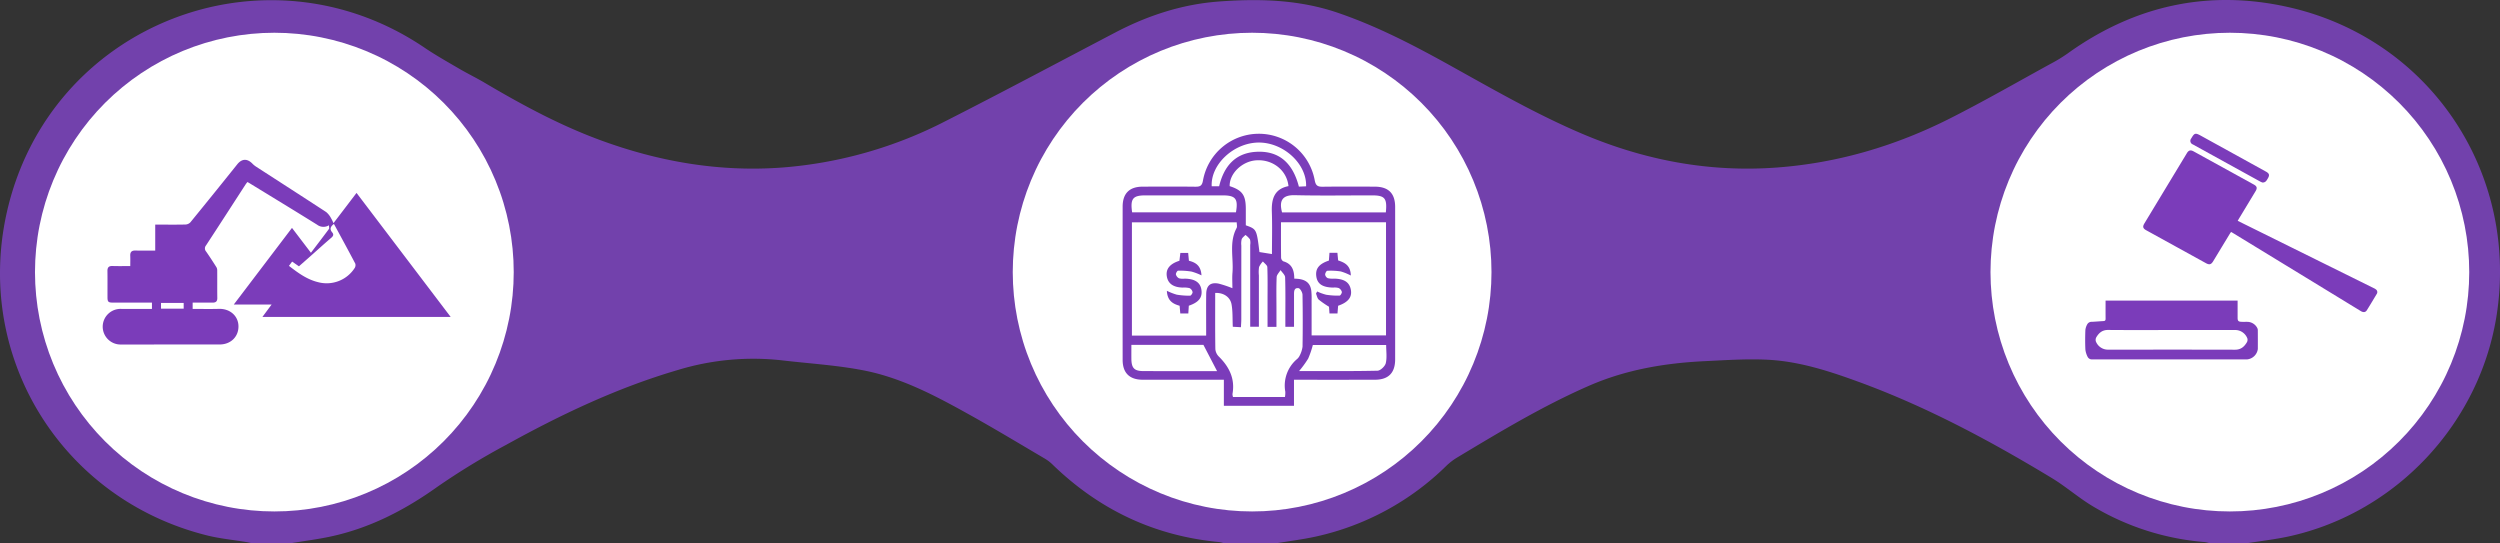
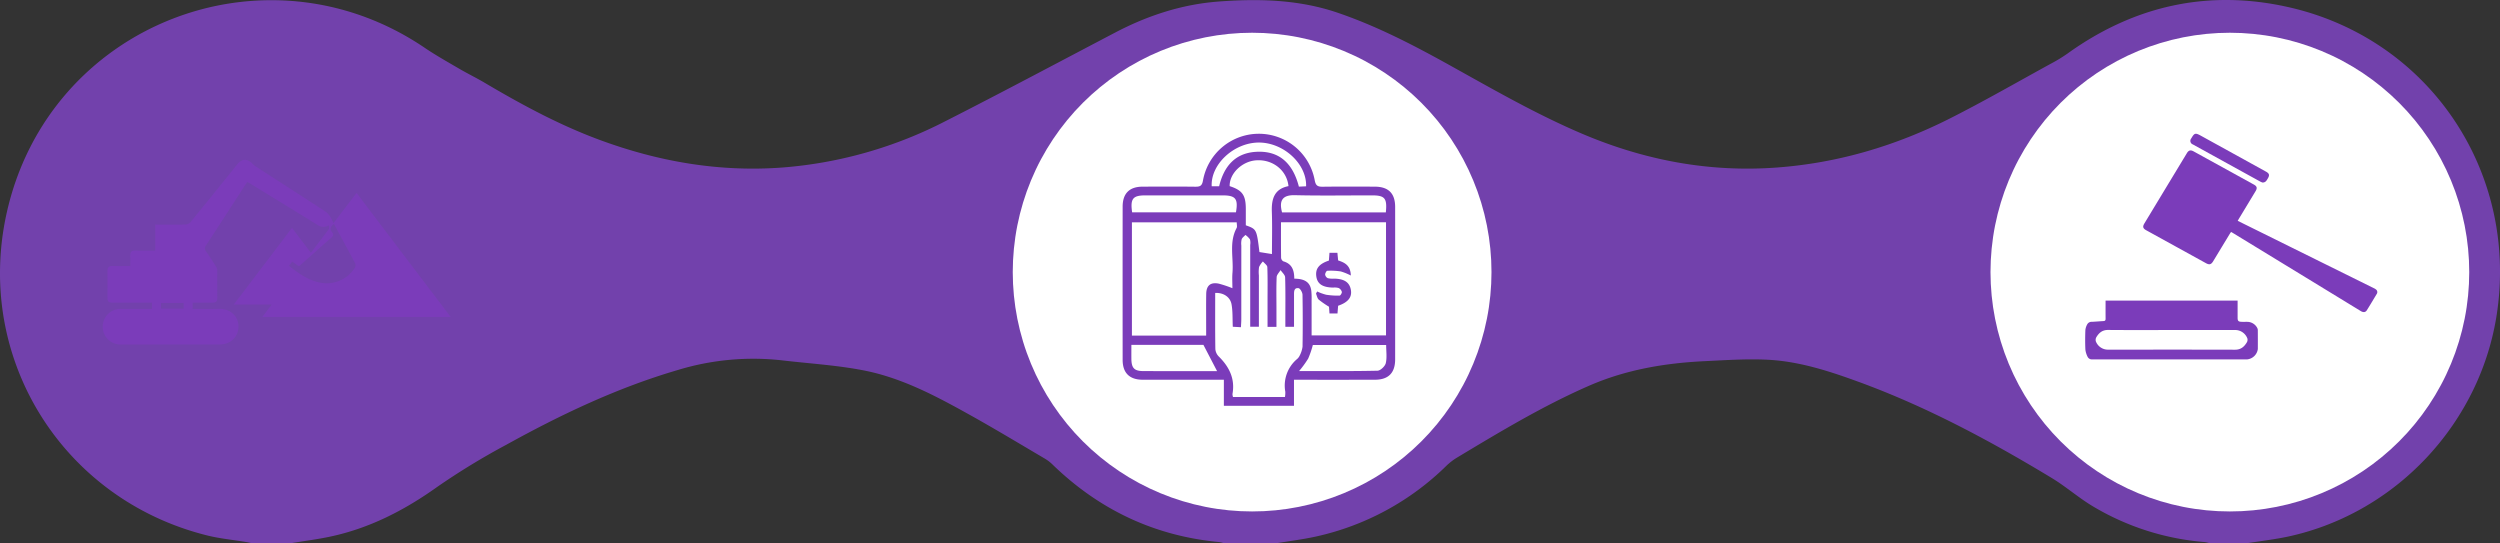
<svg xmlns="http://www.w3.org/2000/svg" width="1046.676" height="227.435" viewBox="0 0 1046.676 227.435">
  <rect x="0" y="0" width="1046.676" height="227.435" fill="#333333" stroke="none" />
  <g id="Groupe_2176" data-name="Groupe 2176" transform="translate(-479 -622)">
    <path id="Tracé_3310" data-name="Tracé 3310" d="M-4681.124,726.3h-15.606a12.629,12.629,0,0,0-1.935-.473,108.023,108.023,0,0,1-47.125-15.076c-5.914-3.564-11.178-8.21-17.086-11.784-25.963-15.7-52.659-29.987-81.26-40.394-12.229-4.45-24.654-8.458-37.728-9.1-8.713-.432-17.5.185-26.233.6-16.732.8-33.055,3.554-48.553,10.334-19.278,8.433-37.236,19.258-55.212,30.06a25.688,25.688,0,0,0-4.532,3.521,112.227,112.227,0,0,1-54.632,29.538c-5.424,1.19-10.959,1.866-16.443,2.778h-21.964a12.727,12.727,0,0,0-1.922-.485c-27.105-2.538-50.278-13.52-69.781-32.424a17.053,17.053,0,0,0-3.173-2.462c-10.448-6.147-20.829-12.418-31.417-18.316-14.135-7.874-28.5-15.549-44.521-18.673-11.289-2.2-22.874-2.872-34.328-4.224a108.4,108.4,0,0,0-43.667,4.114c-25.255,7.411-48.845,18.638-71.77,31.321a295.186,295.186,0,0,0-28.775,17.562c-13.666,9.754-28.2,17.247-44.646,20.779-5.526,1.187-11.157,1.887-16.74,2.809h-16.185c-.836-.176-1.669-.382-2.512-.523-5.4-.9-10.9-1.416-16.2-2.731-60.386-15-97.505-73.957-84-134.9,17.543-79.164,108.365-114.454,175.013-69.286,4.679,3.17,9.63,5.947,14.516,8.8,3.487,2.037,7.134,3.8,10.61,5.858,15.342,9.063,30.963,17.531,47.723,23.761,24.967,9.279,50.663,13.737,77.308,11.692a179.041,179.041,0,0,0,67.84-19.356c23.832-12.107,47.417-24.7,71.094-37.111,13.618-7.138,27.972-11.843,43.357-13,16.809-1.26,33.525-.838,49.681,4.653,16.816,5.716,32.509,13.929,47.976,22.539,17.9,9.968,35.685,20.169,54.582,28.2,26.027,11.055,53.127,16.2,81.423,14.11,25.573-1.885,49.743-9.065,72.548-20.581,14.332-7.237,28.261-15.273,42.351-22.985a63.111,63.111,0,0,0,6.636-4.03c28.057-20.218,59.122-27.152,92.794-19.528,58.577,13.262,95.862,68.355,87.211,127.829-6.668,45.834-41.9,83.813-87.1,93.715C-4669.312,724.7-4675.25,725.361-4681.124,726.3Z" transform="translate(6100.844 123.131)" fill="#8d48df" opacity="0.702" />
-     <path id="Tracé_3311" data-name="Tracé 3311" d="M-5506.132,513.369q2.461,0,4.917.121t4.905.362q2.448.241,4.881.6t4.847.84q2.412.481,4.8,1.078t4.74,1.312q2.355.713,4.671,1.543t4.589,1.77q2.273.942,4.5,1.993t4.393,2.212q2.169,1.159,4.28,2.424t4.155,2.632q2.046,1.366,4.021,2.831t3.878,3.026q1.9,1.561,3.724,3.213t3.562,3.391q1.74,1.74,3.392,3.562t3.213,3.725q1.561,1.9,3.026,3.877t2.833,4.022q1.367,2.045,2.631,4.155t2.425,4.28q1.159,2.17,2.211,4.394t1.993,4.5q.941,2.273,1.771,4.589t1.543,4.67q.713,2.354,1.312,4.74t1.078,4.8q.48,2.412.841,4.846t.6,4.881q.241,2.449.361,4.906t.121,4.917q0,2.46-.121,4.918t-.361,4.9q-.241,2.449-.6,4.882t-.841,4.846q-.48,2.412-1.078,4.8t-1.312,4.74q-.715,2.355-1.543,4.671t-1.771,4.589q-.942,2.272-1.993,4.5t-2.211,4.393q-1.161,2.17-2.425,4.28t-2.631,4.156q-1.367,2.045-2.833,4.021t-3.026,3.878q-1.56,1.9-3.213,3.725t-3.392,3.562q-1.739,1.739-3.562,3.391t-3.724,3.212q-1.9,1.561-3.878,3.026t-4.021,2.832q-2.045,1.367-4.155,2.632t-4.28,2.424q-2.169,1.16-4.393,2.211t-4.5,1.993q-2.272.942-4.589,1.771t-4.671,1.543q-2.353.715-4.74,1.312t-4.8,1.077q-2.414.481-4.847.841t-4.881.6q-2.449.241-4.905.362t-4.917.12q-2.46,0-4.917-.12t-4.906-.362q-2.448-.241-4.881-.6t-4.847-.841q-2.413-.479-4.8-1.077t-4.74-1.312q-2.354-.715-4.67-1.543t-4.589-1.771q-2.273-.94-4.5-1.993t-4.393-2.211q-2.169-1.16-4.28-2.424t-4.155-2.632q-2.046-1.367-4.021-2.832t-3.878-3.026q-1.9-1.56-3.724-3.212t-3.562-3.391q-1.74-1.74-3.392-3.562t-3.213-3.725q-1.56-1.9-3.026-3.878t-2.833-4.021q-1.367-2.046-2.631-4.156t-2.425-4.28q-1.159-2.17-2.211-4.393t-1.993-4.5q-.942-2.273-1.771-4.589t-1.542-4.671q-.714-2.354-1.312-4.74t-1.078-4.8q-.48-2.414-.841-4.846t-.6-4.882q-.241-2.447-.361-4.9t-.122-4.918q0-2.46.122-4.917t.361-4.906q.242-2.448.6-4.881t.841-4.846q.48-2.414,1.078-4.8t1.312-4.74q.714-2.354,1.542-4.67t1.771-4.589q.942-2.273,1.993-4.5t2.211-4.394q1.16-2.17,2.425-4.28t2.631-4.155q1.367-2.046,2.833-4.022t3.026-3.877q1.56-1.9,3.213-3.725t3.392-3.562q1.739-1.74,3.563-3.391t3.724-3.213q1.9-1.56,3.878-3.026t4.021-2.831q2.045-1.367,4.155-2.632t4.28-2.424q2.169-1.16,4.393-2.212t4.5-1.993q2.271-.942,4.589-1.77t4.67-1.543q2.354-.715,4.74-1.312t4.8-1.078q2.414-.479,4.847-.84t4.881-.6q2.449-.241,4.906-.362T-5506.132,513.369Z" transform="translate(6099.998 122.339)" fill="#fff" />
    <path id="Tracé_3314" data-name="Tracé 3314" d="M-5577.489-482.153l24.367-32.08,7.931,10.415c2.571-3.377,5.081-6.644,7.533-9.953.208-.28.028-.845.028-1.565a4.384,4.384,0,0,1-4.971-.232c-9.515-5.929-19.1-11.747-28.663-17.6a5.711,5.711,0,0,0-.556-.252c-.274.379-.571.752-.83,1.151-5.472,8.447-10.921,16.909-16.436,25.329a1.975,1.975,0,0,0,.012,2.609c1.508,2.142,2.921,4.351,4.322,6.565a2.728,2.728,0,0,1,.331,1.384c.025,3.832-.02,7.664.032,11.5.02,1.45-.651,1.947-1.993,1.934-2.731-.027-5.462-.008-8.328-.008v2.645c3.708,0,7.36.081,11.007-.021,4.534-.126,8.05,2.868,8.172,7.125.128,4.485-3.206,7.781-7.875,7.783q-20.609.008-41.219.015a7.493,7.493,0,0,1-7.743-7.606,7.471,7.471,0,0,1,7.863-7.3c4.206.038,8.413.008,12.751.008v-2.643h-2.108c-4.762,0-9.525.009-14.288-.005-1.87-.006-2.209-.351-2.214-2.2-.012-3.668.032-7.336-.021-11-.022-1.543.576-2.176,2.144-2.123,2.4.081,4.8.021,7.416.021,0-1.529.046-2.933-.012-4.332-.064-1.536.588-2.2,2.137-2.166,2.724.053,5.448.015,8.317.015v-10.867h2.032c3.558,0,7.118.05,10.673-.043a3.02,3.02,0,0,0,2.035-.936q9.861-12.085,19.606-24.262c1.944-2.417,4.2-2.5,6.385-.244a9.328,9.328,0,0,0,1.654,1.322c9.735,6.3,19.493,12.566,29.2,18.913a8.345,8.345,0,0,1,1.975,2.46,18.065,18.065,0,0,1,1.07,2.188l9.654-12.67,39.418,51.928h-78.828l3.849-5.188Zm23.1-16.184c3.824,2.964,7.546,5.7,12.194,6.825a13.949,13.949,0,0,0,15.308-5.906,2.248,2.248,0,0,0,.264-1.864c-2.921-5.558-5.934-11.067-8.942-16.625-1.3,1.02-1.954,2.084-.74,3.536.763.913.474,1.552-.4,2.3-2.992,2.558-5.9,5.212-8.848,7.824-1.542,1.368-3.094,2.725-4.658,4.1l-2.85-1.979Zm-53.571,17.929h9.491v-2.405h-9.491Z" transform="translate(6154.368 1231.646)" fill="#7b3cba" />
    <path id="Tracé_3312" data-name="Tracé 3312" d="M-5073.132,513.369q2.461,0,4.917.121t4.906.362q2.448.241,4.881.6t4.847.84q2.413.481,4.8,1.078t4.74,1.312q2.354.713,4.67,1.543t4.589,1.77q2.273.942,4.5,1.993t4.393,2.212q2.169,1.159,4.28,2.424t4.155,2.632q2.046,1.366,4.021,2.831t3.878,3.026q1.9,1.561,3.724,3.213t3.563,3.391q1.74,1.74,3.392,3.562t3.213,3.725q1.561,1.9,3.026,3.877t2.833,4.022q1.367,2.045,2.631,4.155t2.425,4.28q1.158,2.17,2.211,4.394t1.993,4.5q.942,2.273,1.771,4.589t1.542,4.67q.714,2.354,1.312,4.74t1.078,4.8q.48,2.412.841,4.846t.6,4.881q.241,2.449.361,4.906t.121,4.917q0,2.46-.121,4.918t-.361,4.9q-.241,2.449-.6,4.882t-.841,4.846q-.48,2.412-1.078,4.8t-1.312,4.74q-.714,2.355-1.542,4.671t-1.771,4.589q-.941,2.272-1.993,4.5t-2.211,4.393q-1.161,2.17-2.425,4.28t-2.631,4.156q-1.367,2.045-2.833,4.021t-3.026,3.878q-1.56,1.9-3.213,3.725t-3.392,3.562q-1.739,1.739-3.562,3.391t-3.724,3.212q-1.9,1.561-3.878,3.026t-4.021,2.832q-2.045,1.367-4.155,2.632t-4.28,2.424q-2.169,1.16-4.393,2.211t-4.5,1.993q-2.272.942-4.589,1.771t-4.67,1.543q-2.354.715-4.74,1.312t-4.8,1.077q-2.413.481-4.847.841t-4.881.6q-2.449.241-4.906.362t-4.917.12q-2.46,0-4.917-.12t-4.905-.362q-2.448-.241-4.881-.6t-4.847-.841q-2.412-.479-4.8-1.077t-4.74-1.312q-2.355-.715-4.671-1.543t-4.589-1.771q-2.273-.94-4.5-1.993t-4.393-2.211q-2.169-1.16-4.28-2.424t-4.155-2.632q-2.046-1.367-4.022-2.832t-3.878-3.026q-1.9-1.56-3.724-3.212t-3.562-3.391q-1.74-1.74-3.392-3.562t-3.213-3.725q-1.561-1.9-3.026-3.878t-2.833-4.021q-1.367-2.046-2.631-4.156t-2.425-4.28q-1.158-2.17-2.211-4.393t-1.993-4.5q-.941-2.273-1.771-4.589t-1.543-4.671q-.713-2.354-1.311-4.74t-1.078-4.8q-.48-2.414-.841-4.846t-.6-4.882q-.241-2.447-.361-4.9t-.121-4.918q0-2.46.121-4.917t.361-4.906q.241-2.448.6-4.881t.841-4.846q.479-2.414,1.078-4.8t1.311-4.74q.715-2.354,1.543-4.67t1.771-4.589q.942-2.273,1.993-4.5t2.211-4.394q1.161-2.17,2.425-4.28t2.631-4.155q1.367-2.046,2.833-4.022t3.026-3.877q1.56-1.9,3.213-3.725t3.392-3.562q1.739-1.74,3.562-3.391t3.724-3.213q1.9-1.56,3.878-3.026t4.022-2.831q2.044-1.367,4.155-2.632t4.28-2.424q2.169-1.16,4.393-2.212t4.5-1.993q2.272-.942,4.589-1.77t4.671-1.543q2.353-.715,4.74-1.312t4.8-1.078q2.414-.479,4.847-.84t4.881-.6q2.449-.241,4.905-.362T-5073.132,513.369Z" transform="translate(6076.354 122.339)" fill="#fff" />
    <path id="Tracé_3315" data-name="Tracé 3315" d="M-6067.529-31.086v10.893h-29.359V-31.086h-3.392c-10.2,0-20.4.015-30.6-.007-5.5-.012-8.381-2.845-8.387-8.308q-.034-32.071,0-64.142c.005-5.522,2.8-8.35,8.3-8.383,7.355-.045,14.712-.062,22.066.02,1.927.021,2.867-.265,3.259-2.551a23.784,23.784,0,0,1,23.167-19.616,23.78,23.78,0,0,1,23.619,19.427c.426,2.379,1.326,2.77,3.4,2.744,7.256-.092,14.515-.06,21.772-.026,5.716.027,8.5,2.8,8.507,8.48q.026,31.924,0,63.848-.007,8.507-8.488,8.511-15.153.029-30.306.006ZM-6091.505-97h-43.877v47.422h31.082v-3.292c0-4.7-.049-9.41.023-14.113.054-3.564,1.808-5.044,5.278-4.336a48.29,48.29,0,0,1,5.688,1.907c0-2.19-.147-4.343.028-6.47.513-6.244-1.51-12.722,1.736-18.734C-6091.23-95.2-6091.505-96.11-6091.505-97Zm18.534-.031c0,5.12-.03,10,.042,14.888a1.911,1.911,0,0,0,.949,1.483c3.741,1.055,4.558,3.919,4.573,7.254,4.466.028,6.657,1.555,7.122,5.02a31.713,31.713,0,0,1,.129,4.108c.013,4.863.005,9.726.005,14.618H-6029V-97.026Zm-5.627,43.8c0-3.965,0-7.578,0-11.19,0-4.608.088-9.219-.094-13.82-.032-.813-1.2-1.582-1.847-2.371a8.207,8.207,0,0,0-1.614,2.338,14.551,14.551,0,0,0-.072,3.512c0,7.128,0,14.255,0,21.471h-3.63v-3.372q0-15.44,0-30.881a5.5,5.5,0,0,0-.105-2.319,8.222,8.222,0,0,0-1.9-1.854c-.544.6-1.314,1.116-1.575,1.82a7.839,7.839,0,0,0-.141,2.621q-.01,15.44-.011,30.881c0,1.033-.09,2.066-.147,3.313l-3.414-.191c-.155-3.346.012-6.42-.52-9.369-.571-3.163-3.468-4.961-6.848-4.784,0,7.817-.055,15.646.063,23.473a4.974,4.974,0,0,0,1.418,3.113c4.418,4.361,6.9,9.35,5.753,15.72a4.166,4.166,0,0,0,.216,1.243h21.756a10.648,10.648,0,0,0,.145-2.2,14.514,14.514,0,0,1,4.891-13.652,4.191,4.191,0,0,0,1.084-1.38,11.4,11.4,0,0,0,1.241-3.8q.179-10.879-.015-21.761c-.019-.976-.977-2.665-1.668-2.756-1.938-.257-1.882,1.461-1.882,2.867,0,4.387,0,8.774,0,13.291h-3.63V-56.32c0-5.882.094-11.767-.092-17.644-.033-1.029-1.242-2.021-1.908-3.029-.573.979-1.6,1.94-1.642,2.941-.182,4.4-.081,8.82-.082,13.231,0,2.5,0,5.009,0,7.6Zm1.844-30.477c0-6.009.162-11.885-.047-17.747-.192-5.365,1.064-9.547,6.972-10.694-.7-6.668-6.64-11.305-13.572-10.8-5.927.427-11.194,5.572-11.058,10.8,5.306,1.73,6.744,3.747,6.761,9.5.007,2.338,0,4.675,0,6.9,4.529,1.631,4.529,1.631,5.705,11.2Zm11.36,48.979c11.357,0,22.1.1,32.834-.144,1.23-.028,3.152-1.857,3.46-3.157.564-2.379.161-4.987.161-7.6h-30.7a38.759,38.759,0,0,1-1.95,5.693A43.984,43.984,0,0,1-6065.395-34.721Zm-70.213-10.969c0,2.18-.02,4.024,0,5.868.05,3.9,1.224,5.106,5.086,5.115q13.65.029,27.3.007h3.486l-5.715-10.989Zm.315-55.47h43.463c1-5.717-.134-7.11-5.614-7.111q-16.146,0-32.292,0C-6135.007-108.269-6136.118-106.906-6135.292-101.16Zm106.218.014c.6-5.937-.424-7.124-5.778-7.125-10.764,0-21.532.176-32.29-.078-5.082-.12-6.745,2.071-5.387,7.2Zm-33.382-10.921c.3-9.414-9.438-18.337-19.786-18.323-10.368.014-20.2,9.047-19.738,18.3h3.113c1.979-8.258,6.613-13.84,15.33-14.406,10.148-.659,15.647,5.194,18.057,14.569Z" transform="translate(7088.283 812.076)" fill="#7b3cba" />
-     <path id="Tracé_3316" data-name="Tracé 3316" d="M-6056.464,105.636a24.588,24.588,0,0,0,4.111,1.613,29.9,29.9,0,0,0,5.637.427c.37,0,1.079-1.036,1.013-1.506a2.375,2.375,0,0,0-1.252-1.649,9.516,9.516,0,0,0-2.9-.231c-3.949-.1-6.2-1.721-6.643-4.816-.431-3,1.313-5.152,5.294-6.411.116-.986.239-2.034.386-3.282h3.273c.1,1.035.2,2.07.31,3.272,2.726.7,5.027,1.95,5.265,6.122a24.634,24.634,0,0,0-4.144-1.579,29.762,29.762,0,0,0-5.663-.376c-.337,0-.99,1.09-.9,1.568a2.546,2.546,0,0,0,1.3,1.619,6.17,6.17,0,0,0,2.317.145c4.3.05,6.6,1.563,7.06,4.658.478,3.235-1.1,5.257-5.275,6.669-.063,1.006-.131,2.054-.206,3.238h-3.366c-.091-1.064-.173-2.014-.276-3.216C-6053.791,111.143-6056.258,109.935-6056.464,105.636Z" transform="translate(7023.997 638.112)" fill="#7b3cba" />
    <path id="Tracé_3317" data-name="Tracé 3317" d="M-5766.758,111.74c-.1,1.179-.173,2.134-.262,3.217h-3.356c-.076-1.077-.144-2.03-.2-2.81a38.457,38.457,0,0,1-4.277-2.959c-.639-.573-.8-1.681-1.175-2.546l.5-.883a21.389,21.389,0,0,0,3.75,1.363,30.52,30.52,0,0,0,5.652.363c.345-.006,1.013-1.081.926-1.55a2.579,2.579,0,0,0-1.314-1.614,6.067,6.067,0,0,0-2.312-.192c-4.42-.082-6.607-1.51-7.057-4.63-.471-3.258,1.1-5.287,5.265-6.679l.243-3.249h3.319c.1,1.071.194,2.027.306,3.187,2.636.872,5.226,2.009,5.306,6.318a22.351,22.351,0,0,0-4.184-1.7,27.3,27.3,0,0,0-5.679-.278c-.337.011-.911,1.061-.881,1.6a2.029,2.029,0,0,0,1.092,1.486,8.246,8.246,0,0,0,2.609.2c4.274.053,6.509,1.527,7.067,4.689C-5760.874,108.153-5762.563,110.294-5766.758,111.74Z" transform="translate(6805.989 638.274)" fill="#7b3cba" />
    <g id="Groupe_2174" data-name="Groupe 2174">
      <path id="Tracé_3313" data-name="Tracé 3313" d="M-4640.132,513.369q2.46,0,4.917.121t4.906.362q2.448.241,4.881.6t4.847.84q2.413.481,4.8,1.078t4.74,1.312q2.354.713,4.67,1.543t4.589,1.77q2.273.942,4.5,1.993t4.394,2.212q2.169,1.159,4.279,2.424t4.155,2.632q2.046,1.366,4.021,2.831t3.878,3.026q1.9,1.561,3.724,3.213t3.563,3.391q1.74,1.74,3.392,3.562t3.213,3.725q1.561,1.9,3.026,3.877t2.833,4.022q1.367,2.045,2.631,4.155t2.425,4.28q1.159,2.17,2.211,4.394t1.993,4.5q.942,2.273,1.771,4.589t1.543,4.67q.714,2.354,1.312,4.74t1.078,4.8q.48,2.412.841,4.846t.6,4.881q.241,2.449.361,4.906t.121,4.917q0,2.46-.121,4.918t-.361,4.9q-.241,2.449-.6,4.882t-.841,4.846q-.48,2.412-1.078,4.8t-1.312,4.74q-.715,2.355-1.543,4.671t-1.771,4.589q-.942,2.272-1.993,4.5t-2.211,4.393q-1.16,2.17-2.425,4.28t-2.631,4.156q-1.367,2.045-2.833,4.021t-3.026,3.878q-1.56,1.9-3.213,3.725t-3.392,3.562q-1.739,1.739-3.562,3.391t-3.724,3.212q-1.9,1.561-3.878,3.026t-4.021,2.832q-2.045,1.367-4.155,2.632t-4.279,2.424q-2.169,1.16-4.394,2.211t-4.5,1.993q-2.272.942-4.589,1.771t-4.67,1.543q-2.354.715-4.74,1.312t-4.8,1.077q-2.414.481-4.847.841t-4.881.6q-2.449.241-4.906.362t-4.917.12q-2.46,0-4.917-.12t-4.906-.362q-2.448-.241-4.881-.6t-4.847-.841q-2.413-.479-4.8-1.077t-4.74-1.312q-2.354-.715-4.67-1.543t-4.589-1.771q-2.273-.94-4.5-1.993t-4.394-2.211q-2.169-1.16-4.279-2.424t-4.155-2.632q-2.046-1.367-4.021-2.832t-3.878-3.026q-1.9-1.56-3.724-3.212t-3.562-3.391q-1.74-1.74-3.392-3.562t-3.213-3.725q-1.561-1.9-3.026-3.878t-2.833-4.021q-1.367-2.046-2.631-4.156t-2.425-4.28q-1.159-2.17-2.211-4.393t-1.993-4.5q-.942-2.273-1.771-4.589t-1.543-4.671q-.714-2.354-1.312-4.74t-1.078-4.8q-.48-2.414-.841-4.846t-.6-4.882q-.241-2.447-.361-4.9t-.122-4.918q0-2.46.122-4.917t.361-4.906q.241-2.448.6-4.881t.841-4.846q.479-2.414,1.078-4.8t1.312-4.74q.715-2.354,1.543-4.67t1.771-4.589q.942-2.273,1.993-4.5t2.211-4.394q1.16-2.17,2.425-4.28t2.631-4.155q1.367-2.046,2.833-4.022t3.026-3.877q1.56-1.9,3.213-3.725t3.392-3.562q1.739-1.74,3.563-3.391t3.724-3.213q1.9-1.56,3.878-3.026t4.021-2.831q2.045-1.367,4.155-2.632t4.279-2.424q2.169-1.16,4.394-2.212t4.5-1.993q2.272-.942,4.589-1.77t4.67-1.543q2.354-.715,4.74-1.312t4.8-1.078q2.414-.479,4.847-.84t4.881-.6q2.449-.241,4.906-.362T-4640.132,513.369Z" transform="translate(6052.71 122.339)" fill="#fff" />
      <path id="Tracé_3318" data-name="Tracé 3318" d="M-4798.658-587.68c2.921,1.444,5.762,2.847,8.6,4.252q24.184,11.964,48.363,23.933a3.971,3.971,0,0,1,1.034.647,1.367,1.367,0,0,1,.2,1.8c-1.362,2.275-2.72,4.554-4.122,6.8-.562.9-1.469,1.006-2.512.371q-4.8-2.921-9.589-5.857-21.981-13.422-43.963-26.842c-.231-.142-.47-.272-.782-.452-.159.223-.323.427-.458.649q-3.531,5.82-7.056,11.645c-.823,1.359-1.585,1.565-2.992.791q-12.5-6.884-25-13.774c-1.436-.791-1.622-1.5-.763-2.924q8.869-14.671,17.744-29.337c.771-1.276,1.555-1.481,2.876-.754q12.574,6.92,25.143,13.848c1.354.747,1.546,1.476.745,2.8q-3.475,5.759-6.958,11.513C-4798.3-588.305-4798.447-588.045-4798.658-587.68Z" transform="translate(6214.518 1302.133)" fill="#7b3cba" />
      <path id="Tracé_3319" data-name="Tracé 3319" d="M-4977.741-234.075h55.278v7.173c0,1.3.319,1.651,1.64,1.7.819.03,1.64,0,2.46.008a4.758,4.758,0,0,1,4.117,2.556,2.187,2.187,0,0,1,.243,1.1q.031,3.855.007,7.711a5.021,5.021,0,0,1-4.4,4.347q-32.443.007-64.886.011a2,2,0,0,1-2.011-1.144,8.941,8.941,0,0,1-.907-3.011c-.125-2.7-.1-5.414,0-8.118a6.207,6.207,0,0,1,.8-2.437,2.074,2.074,0,0,1,1.928-1.026c1.628-.067,3.252-.22,4.88-.31.669-.037.868-.35.86-1C-4977.758-229-4977.741-231.485-4977.741-234.075Zm27.7,12.308c-8.888,0-17.777.045-26.665-.029-2.435-.02-3.86,1.269-4.957,3.14a2.254,2.254,0,0,0-.152,1.628,5.392,5.392,0,0,0,4.881,3.476c17.8,0,35.609-.022,53.413.026,2.463.007,3.9-1.306,5-3.214a2.147,2.147,0,0,0,.149-1.49,5.453,5.453,0,0,0-4.756-3.536Z" transform="translate(6338.283 981.938)" fill="#7b3cba" />
      <path id="Tracé_3321" data-name="Tracé 3321" d="M-4687.654-639.307a6.589,6.589,0,0,1-.889-.361q-14.153-7.794-28.3-15.6a1.586,1.586,0,0,1-.657-2.529c1.311-2.274,1.707-2.39,4-1.129q13.611,7.5,27.22,15.013c1.491.822,1.665,1.511.777,2.978C-4685.972-640.165-4686.368-639.312-4687.654-639.307Z" transform="translate(6113.921 1337.733)" fill="#7b3cba" />
    </g>
  </g>
</svg>